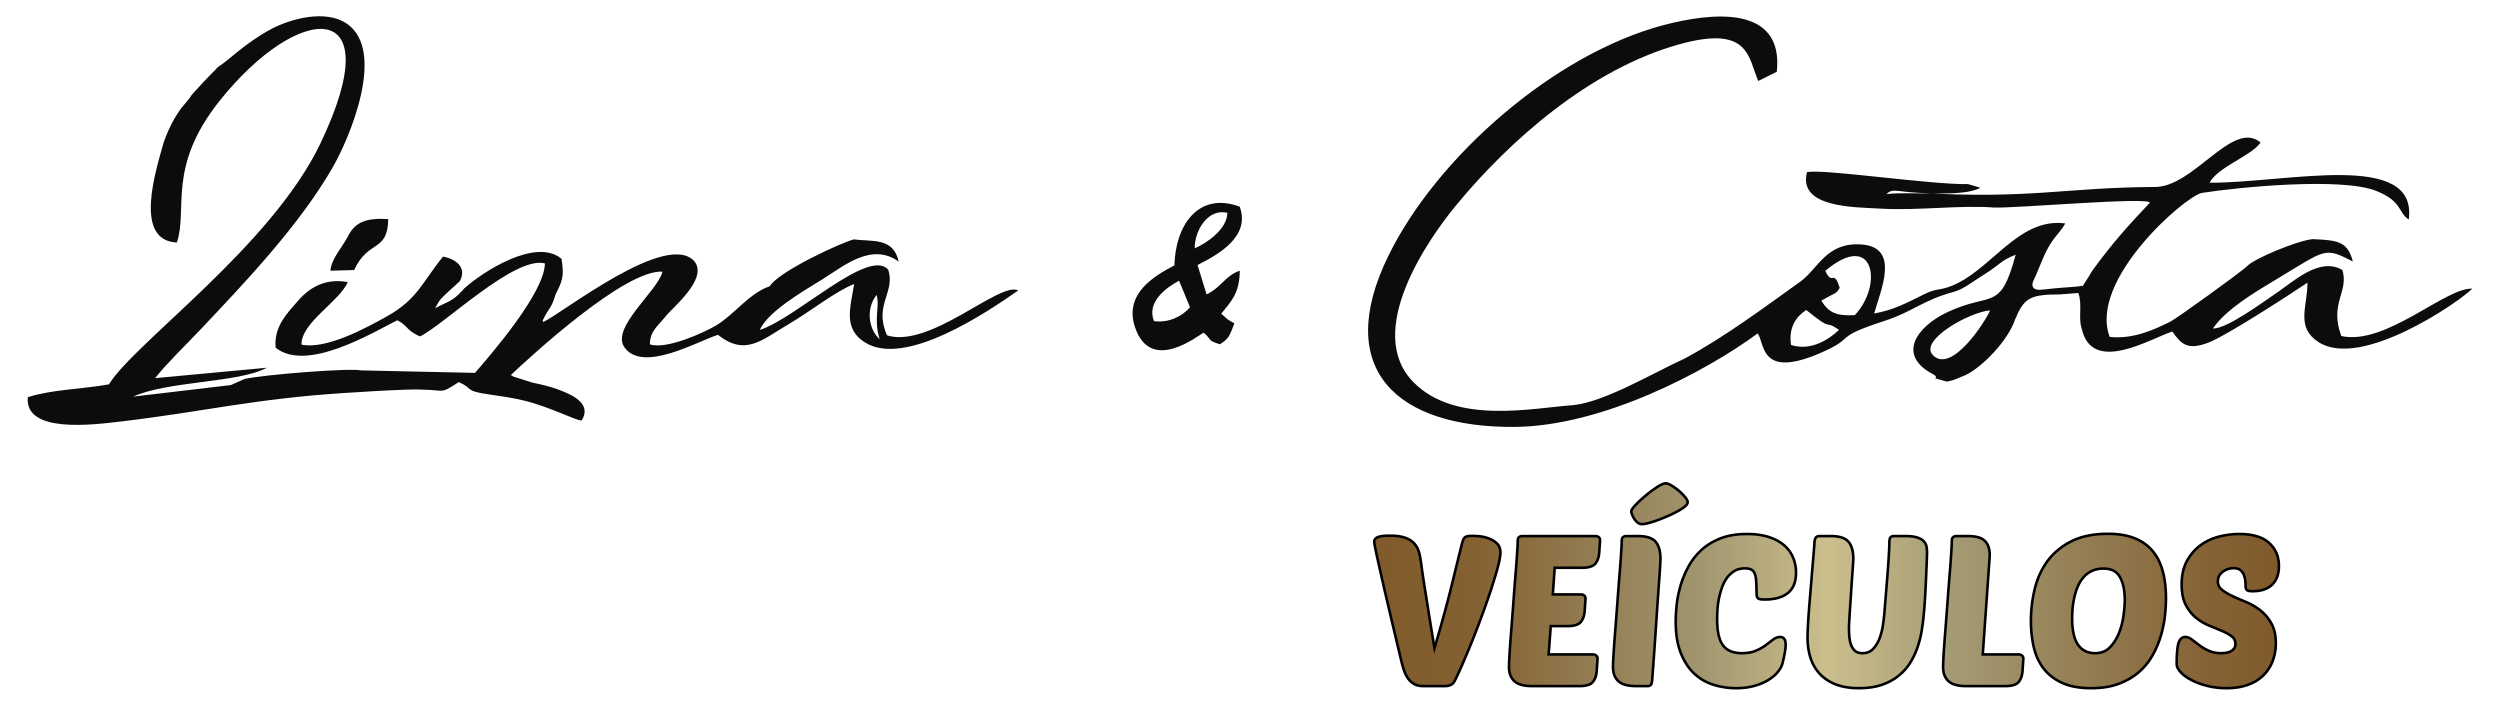
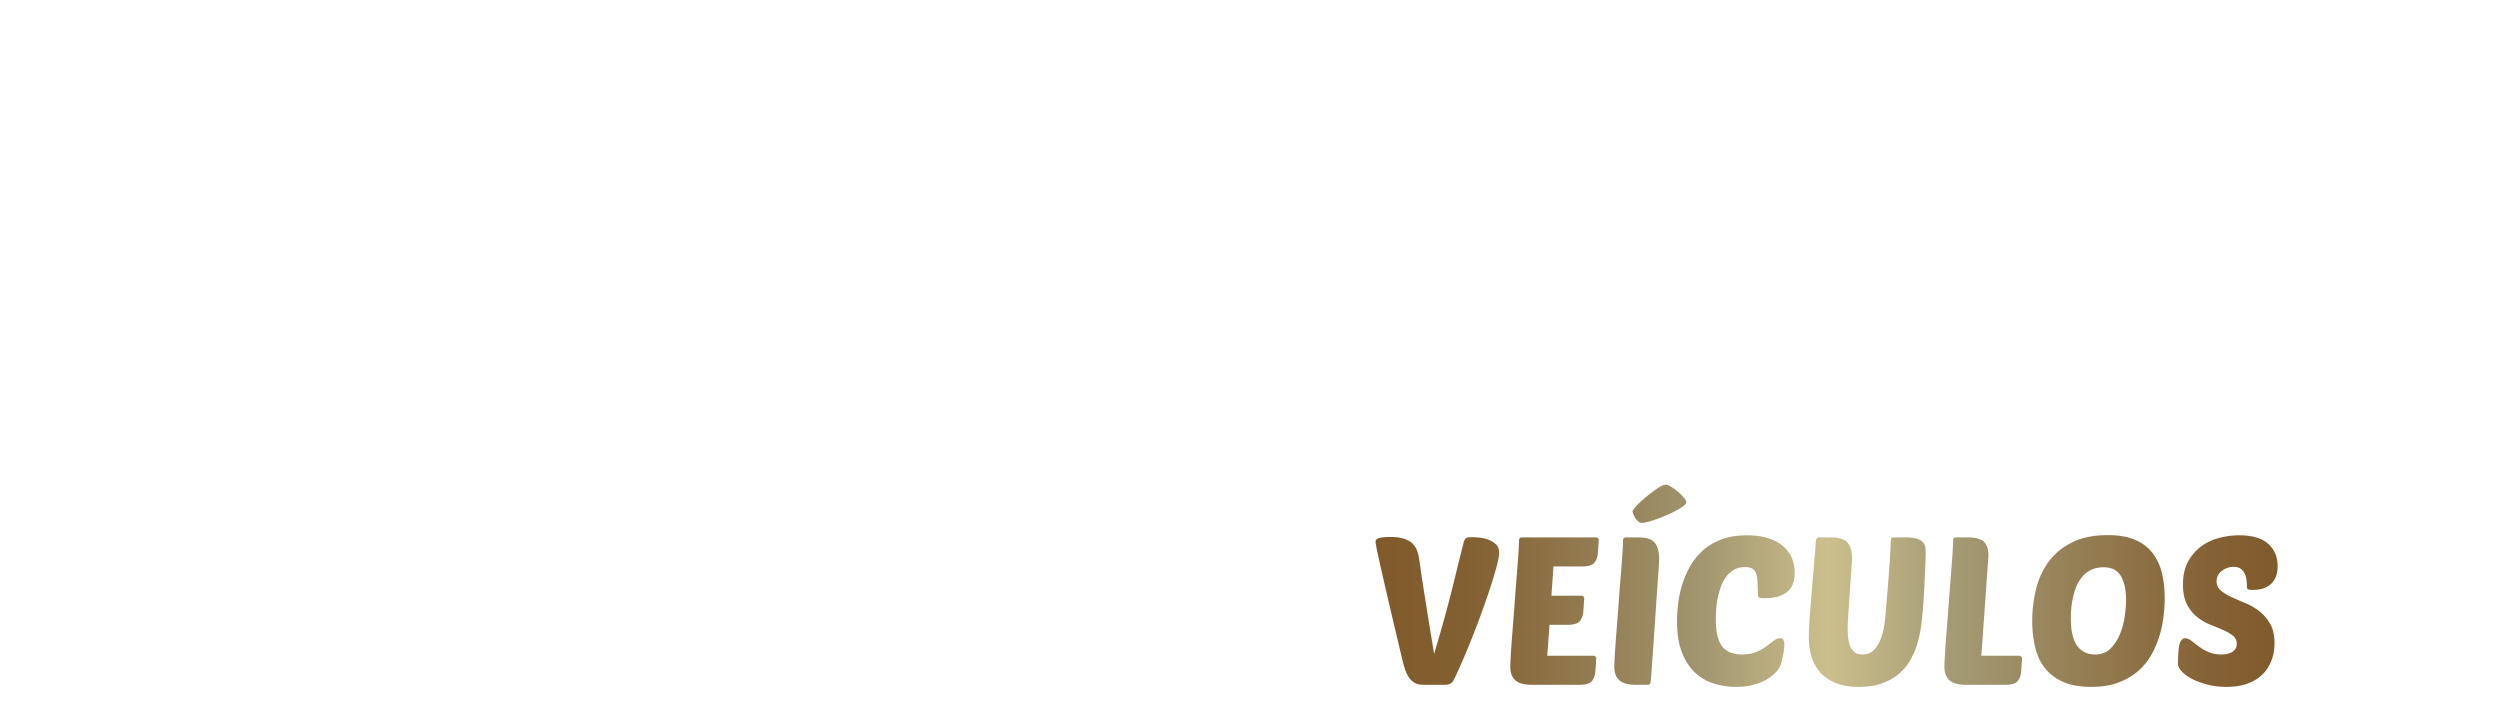
<svg xmlns="http://www.w3.org/2000/svg" width="639.999" height="179.999" shape-rendering="geometricPrecision" text-rendering="geometricPrecision" image-rendering="optimizeQuality" fill-rule="evenodd" clip-rule="evenodd" viewBox="0 0 16933.32 4762.48">
  <defs>
    <linearGradient id="a" gradientUnits="userSpaceOnUse" x1="9317.13" y1="3967.57" x2="15427.08" y2="3967.57">
      <stop offset="0" stop-color="#805A2B" />
      <stop offset=".11" stop-color="#846132" />
      <stop offset=".361" stop-color="#A1966F" />
      <stop offset=".502" stop-color="#CCBF8D" />
      <stop offset=".639" stop-color="#A49B74" />
      <stop offset=".922" stop-color="#856235" />
      <stop offset="1" stop-color="#805A2B" />
    </linearGradient>
  </defs>
  <g fill="#0C0C0C">
-     <path d="M2445.43 2508.64c-74.94-16.76-656.74 28.04-790.04 58.64l-91.21 40.84-662.65 78.29c237.49-107.1 714.78-92.31 905.97-195.65l-756.87 70.51c75.77-96.89 219.38-236.09 314.17-336.48 300.23-318.05 659.54-695.68 885.6-1085.7 118.71-204.82 364.21-788.74 103.16-975.73-143.92-103.06-384.65-36.95-517.74 34.08-176.34 94.11-290.77 215.05-355.76 253.89-8.42 6.01-11.53 8.89-19.15 18.94-65.27 65.07-108.78 113.37-161.8 171.26l-17.88 26.95-53.92 64.53c-18.19 26.48-28.14 39.23-43.54 66.23-25.39 44.57-55.71 106.01-76.44 169.6-53.38 191-203.73 660.99 90.95 673.69 75.46-228.95-68.41-510.78 288.65-958.94 533.6-669.75 1163.83-718.08 683.82 287.01-333.17 697.68-1260.77 1350.95-1432.84 1632.63-183.07 33.27-387.94 34.46-549.59 87.09-23.19 247.21 442.78 186.73 628.63 164.75 568.87-67.27 902.55-154.23 1520.6-193.59 131.59-8.4 270.4-17.31 407.38-22.08 298.1-10.39 211.45 45.71 362.47-51.36 104.61 45.84 31.15 58.12 205.36 83.54 80.3 11.74 158.38 22.26 239.49 42.27 181.88 44.85 371.77 145.71 388.12 133.01 71.03-114.17-66.96-174.5-162.11-209.53-59.52-21.9-114.17-33.69-172.68-45.9l-132.11-42.08c-2.3-6.61-9.64-5.36-13.89-8.86 141.28-132.86 775.11-716.65 1027.53-700.51-29.57 130.09-359.44 384.19-254.33 516.84 126.53 167.66 495.45-46.8 629.79-89.01 188.56 147.96 296.91 34.36 484.36-75.36 133.06-77.92 322.28-225.73 438.48-268.69-25.3 158.2-75.2 299.14 69.21 393.13 272.91 177.66 834.35-204.51 1042.25-349.83-125.19-63.77-593.85 393.83-888.17 304.76-93.21-204.63 57.52-291.34 7.75-444.22-128.43-155.95-633.01 334.77-870.32 406.88 56.91-125.39 288.8-259 425.73-343.68 143.37-88.7 330.75-251.41 515.04-119.23-35.89-164.03-174.03-133.5-303.7-150.09-78 18.58-508.88 215.83-569.7 317.54-137.44 45.69-241.17 192.04-360.16 263.54-85.8 51.51-343.4 167.5-451.61 129.59 1.16-88.62 49.1-118.09 104.14-186.47 47.35-61.29 283.26-248.27 202.59-369.24-177.61-228.5-900.01 345.84-1029.26 404.71l-3.45-10.57c40.01-86.42 59.16-77.89 87.51-177.06 45.19-89.82 59.21-119.54 40.11-240.47-173.59-145.22-531.03 85.79-658.68 200.1-4.23 4.71-9.36 11.14-12.41 14.38-72.12 75.77-84.43 67.5-185.15 119.77 34.72-65.23 37.6-60.82 82.66-105.62l84.58-76.89c49.39-92.04-23.84-149.8-113.68-166.83-140.01 171.99-172.3 288.7-379.96 404.79-135.17 75.56-411.01 226.74-578.56 191.37-2.88-150.19 255.78-289.89 313.36-423.52-165.35-30.53-271.31 50.03-340.86 130.86-67.03 77.89-161.41 170.14-147.75 313.36 209.71 169.19 654.2-100.38 823.62-185.64 69.99 33.59 58.95 67.01 153.58 109.48 160.72-76.08 639.59-546.86 846.56-494.93-.52 196.96-368.72 622.17-473.64 741.7l-771.61-16.79zm3512.74-211.37c-83.08-74.84-88.78-216.66-20.55-299.68 23.53 86.73-22.65 159.52 20.55 299.68zm6173.15 39.47c-18.22-118.3 34.77-193.08 102.98-237.16 196.39 159.62 106.66 56.65 222.31 134.54-71.71 68.05-191.97 144.65-325.29 102.62zm2044.07-508.26c-6.97 9.53-18.24 29.72-25.63 41.67-17.28 27.96-23.42 38.17-41.69 65.74-61.73 9.33-122.23 10.16-184.66 16.48-7.67.78-88.03 9.25-88.49 9.17-61.73 7.8-75.36-17.23-65.85-51.1 29.49-58.59 59.16-146.85 95.29-217.02 45.5-88.42 86.05-112.67 124.46-180.1-321.3-42.91-504.38 324.28-778.43 426.22-83.78 31.17-90.18 10.06-183.18 56.26-108.99 54.16-200.57 104.22-332.9 127.72 41.33-152.55 181.15-448.97-86.63-467.78-238.56-16.76-291.83 164.83-414.77 252.76-231.5 165.61-520.43 381.02-784.3 521-206.48 93.84-537.57 292.15-751.04 314.56-270.07 17.73-794.73 136.46-1083.01-154.59-338.55-341.82 98.21-968.09 283.72-1193.58 365.19-443.97 911.54-926.89 1514.23-1095.32 480.4-134.26 467.62 90.64 536.99 248.01l125.35-62.63c48.66-454.8-439.96-402.61-769.41-315.23-736.4 195.33-1531.85 888.66-1861.41 1561.85-377.87 771.9 60.71 1165.39 855.98 1158.99 592.11-4.77 1292.8-372.94 1645.19-633.19 49.78 64.22 10.16 310.75 421.94 133.92 257.79-110.67 71.42-100.36 439.13-219.43 188.36-61 259.83-140.58 466.69-195.82 66.26-17.7 131.64-71.96 205.39-117.26 104.61-64.26 114.01-96.16 214.56-134.62-105.44 391.63-160.8 247.37-462.76 389.35-204.74 96.29-352.29 292.24-87.51 425.33 38.56 35.79-44.88 8.09 53.51 36.15 50.22 14.33 21.67 7.93 65.17 1.11 6.69-1.06 83.5-32.59 90.8-36.04 114.93-54.21 289.35-234.88 336.38-376.44 61.57-146.15 97.74-170.04 308.03-170.66l120.7-9.46c28.63 78.44-1.35 169.89 22.26 238.61 67.79 317.07 465.53 70.61 613.98 22.54 62.09 88.21 105.08 127.42 243.17 75.67 123.84-46.41 566.67-335.52 672.39-406.47 1.14 161.15-82.35 300.87 75.82 402.76 287.07 184.92 946.58-268.22 1041.01-362.34-178.96-10.81-586.52 387.58-887.52 320.73-82.54-224.51 52.57-296.24 7.56-447.13-155.27-91.61-332.9 79.55-453.97 160.79-83.31 55.92-329.33 238.89-423.55 235.57 89.12-129.02 271.29-238.11 432.88-335.05 335.31-201.19 321.06-219.46 515.28-118.79-35.29-139.2-105.72-143.95-272.76-151.69-109.79 11.84-395.51 133.29-440.44 180.33-35.24 36.95-482.94 358.94-522.25 378.33-114.8 56.59-249.83 119.35-411.19 104.06-147.29-384.52 515.69-958.62 625.51-975.93 243.48-38.35 944.17-107.39 1179.36-13.48 179.65 71.7 146.53 146.18 220.57 193.99 62.89-473.8-830.8-245.97-1349.24-249.52 56.64-107.56 289.45-184.55 345.6-272.6-192.3-158.18-455.55 311.29-724.55 301.6-614.66 4.17-835.67 84.52-1607 38.68-135.06-8.03-163.09-30.47-202.56 9.72 158.87-20.78 525.28 25.09 635.54-43.64l-84.32-24.66c-232.1 7.28-991.9-105.76-1089.61-80.13-61.39 240.99 314.76 236.25 503.95 246.93 247.65 13.99 538.91-25.16 760.08-7.8 132.03 7.56 1052.33-73.6 1058.44-32.65-152.93 161.64-255.14 276.26-386.28 455.55zm-695.71 273.79c-34.7 80.49-261.36 430.65-386.91 303.78-99.48-100.57 250.86-294.21 386.91-303.78zm-1143.08-65.09c4.43-3.76 11.53-6.97 14.9-8.91 3.37-1.92 10.81-6.33 14.9-8.71 67.74-39.23 70.17-27.29 94.35-69.94-40.92-132.1-47.73-8.58-97.64-114.95 332.26-280.09 393.59 95.02 200.28 299.84-120.67 6.09-173.64-12.83-226.79-97.33zm-4520.11 138.2c-52.94-131.67 86.01-229.13 169.78-274.06l74.04 179.63c-51.91 61.44-142.13 107.1-243.82 94.43zm275.38-492.9c.18-128.39 94.19-272.19 221.43-241.09-1.04 108.26-133.53 202.41-221.43 241.09zm19.41 112.52c137.36-69.45 360.84-191.37 285.74-395.28-280.58-103.62-435.78 126.28-442.33 397.82-132.24 69.6-344.34 189.84-266.65 419.63 107.77 318.97 431.92 49.42 465.48 36.13 59.8 52.91 20.11 50.37 109.69 78.51 62.4-40.89 63.9-54.47 97.48-141.46l-32.21-18.65c-3.86-2.54-10.54-6.59-14.43-9.31l-42.34-37.67c64.05-79.58 124.33-135.89 125.78-291.21-99.3 33.42-123.3 112.46-225.13 160.34L8111.28 1795z" />
-     <path d="M2398.78 1829.05c97.2-210.31 226.02-115.65 231.04-344.88-142.18-9.15-221.76 16.51-270.63 111.97-41.7 81.42-113.71 153.07-121.38 237.55l160.97-4.64z" />
-   </g>
-   <path fill="none" stroke="#000" stroke-width="35.28" stroke-linejoin="round" stroke-miterlimit="22.926" d="M9713.68 4428.8c19.69-65.62 36.57-123.28 50.62-172.96 14.07-49.69 28.13-100.79 42.19-153.29 14.06-52.5 29.06-111.56 45.01-177.18 15.92-65.62 36.08-147.17 60.46-244.68 4.68-17.8 10.08-29.28 16.16-34.44 6.11-5.16 19.92-7.74 41.5-7.74 9.36 0 24.12.71 44.28 2.11 20.15 1.4 40.55 5.63 61.17 12.67 20.63 7.01 38.91 17.33 54.85 30.92 15.93 13.6 23.91 33.06 23.91 58.37 0 22.49-6.34 56.94-18.99 103.34-12.66 46.41-28.83 99.15-48.51 158.21-19.69 59.06-41.49 120.69-65.4 184.91-23.9 64.22-47.58 124.92-71.01 182.1-23.44 57.18-44.76 107.35-63.98 150.47-19.21 43.13-33.51 73.12-42.88 90-10.32 17.8-28.59 26.71-54.85 26.71h-147.64c-23.46 0-42.9-4.44-58.37-13.35-15.47-8.91-28.36-20.87-38.67-35.87-10.31-14.99-18.75-32.1-25.31-51.31a640.862 640.862 0 01-16.88-58.37c-31.87-133.12-59.29-248.67-82.25-346.63-22.98-97.97-41.95-179.99-56.95-246.09-15.02-66.09-26.26-116.93-33.75-152.56-7.51-35.63-11.26-57.66-11.26-66.09 0-10.32 7.51-18.06 22.5-23.2 15-5.16 40.31-7.75 75.94-7.75 37.5 0 68.19 3.76 92.1 11.25 23.91 7.51 43.13 18.06 57.65 31.65 14.55 13.59 25.32 29.52 32.35 47.8 7.03 18.29 11.95 38.21 14.76 59.77 2.82 15.94 5.63 34.92 8.44 56.95 2.82 22.03 7.74 55.54 14.76 100.55 7.03 44.99 16.65 105.69 28.83 182.1 12.19 76.41 28.59 176.95 49.22 301.63zm662.32 209.52c-52.49 0-90-10.31-112.49-30.94-22.5-20.61-33.74-50.15-33.74-88.58 0-18.75 1.4-50.86 4.21-96.33 2.8-45.46 6.56-97.27 11.24-155.38 4.7-58.13 9.38-119.53 14.07-184.22 4.68-64.69 9.37-125.63 14.07-182.81 4.68-57.18 8.43-107.33 11.24-150.46 2.81-43.12 4.23-72.66 4.23-88.59 0-14.06 7.49-21.1 22.48-21.1h494.99c5.63 0 10.79 1.42 15.47 4.23 4.69 2.81 7.04 7.96 7.04 15.47l-5.63 82.97c-1.88 28.12-9.61 50.84-23.2 68.19-13.6 17.35-41.49 26.02-83.68 26.02h-194.06l-14.05 198.27h199.67c5.63 0 10.79 1.42 15.47 4.22 4.69 2.81 7.04 7.97 7.04 15.47l-5.63 82.97c-1.88 28.12-9.61 50.85-23.2 68.19-13.6 17.35-41.48 26.02-83.66 26.02h-122.35l-15.47 209.53h309.37c5.63 0 10.78 1.64 15.47 4.92 4.68 3.28 7.03 8.2 7.03 14.76l-5.63 82.97c-1.87 28.12-9.6 50.86-23.2 68.19-13.59 17.35-41.49 26.02-83.67 26.02H10376zm704.52 0c-52.5 0-90-10.31-112.49-30.94-22.51-20.61-33.75-50.15-33.75-88.58 0-18.75 1.4-50.86 4.21-96.33 2.81-45.46 6.56-97.27 11.24-155.38 4.7-58.13 9.39-119.53 14.07-184.22 4.69-64.69 9.37-125.63 14.07-182.81 4.68-57.18 8.44-107.33 11.24-150.46 2.81-43.12 4.23-72.66 4.23-88.59 0-14.06 7.49-21.1 22.49-21.1h77.34c57.2 0 95.63 12.19 115.31 36.57 19.68 24.37 29.54 60.47 29.54 108.28 0 4.69-.71 19.68-2.12 45-1.4 25.31-3.51 57.18-6.32 95.61-2.82 38.45-5.87 81.33-9.15 128.67a44937.9 44937.9 0 00-9.84 145.55c-3.28 49.68-6.56 98.2-9.84 145.54-3.28 47.35-6.34 90.23-9.14 128.66-2.81 38.45-5.16 70.56-7.04 96.33-1.87 25.78-3.28 41.49-4.21 47.1-.94 7.51-2.82 12.9-5.63 16.18-2.81 3.28-8.44 4.92-16.87 4.92h-77.34zm42.18-1096.83c-10.31 0-19.46-3.52-27.42-10.55-7.96-7.04-14.76-15.24-20.39-24.6-5.62-9.39-9.84-18.06-12.65-26.03-2.82-7.96-4.23-13.35-4.23-16.16 0-6.58 9.39-19.7 28.14-39.38 18.73-19.68 40.77-40.07 66.08-61.17 25.31-21.09 50.4-39.84 75.24-56.26 24.84-16.4 43.35-24.6 55.54-24.6 8.44 0 20.63 4.92 36.56 14.76 15.94 9.84 31.41 21.1 46.41 33.75 15 12.67 28.12 25.79 39.36 39.38 11.26 13.6 16.88 23.67 16.88 30.23 0 7.51-6.33 16.17-18.97 26.02-12.67 9.85-28.6 19.92-47.82 30.24-19.22 10.31-40.55 20.62-63.98 30.92-23.44 10.32-46.18 19.46-68.21 27.43-22.03 7.96-42.18 14.3-60.46 18.98-18.28 4.69-31.64 7.04-40.08 7.04zm674.98 891.53c38.43 0 71.01-5.63 97.73-16.87 26.71-11.26 49.44-23.91 68.19-37.98 18.75-14.06 35.39-26.71 49.93-37.96 14.52-11.26 29.29-16.87 44.3-16.87 18.73 0 28.12 14.05 28.12 42.19 0 14.99-1.88 33.04-5.63 54.14-3.76 21.08-8.91 44.75-15.47 70.99-3.74 15.95-12.89 33.3-27.41 52.05-14.54 18.75-34.46 36.32-59.77 52.72-25.31 16.41-56.49 30.01-93.52 40.78-37.03 10.79-79.45 16.18-127.25 16.18-47.82 0-95.63-7.03-143.43-21.1-47.82-14.07-90.48-37.96-127.97-71.71-37.5-33.75-67.97-79.21-91.4-136.41-23.44-57.19-35.15-128.89-35.15-215.14 0-30.95 2.09-66.81 6.32-107.57 4.21-40.79 12.41-82.74 24.6-125.87 12.19-43.11 29.3-85.54 51.33-127.25 22.04-41.73 50.39-78.99 85.07-111.8 34.7-32.81 77.12-59.29 127.27-79.45 50.15-20.15 109.92-30.23 179.29-30.23 55.31 0 103.36 6.56 144.13 19.68 40.78 13.12 74.53 31.18 101.24 54.14 26.74 22.96 46.42 49.92 59.07 80.86 12.66 30.94 18.98 63.74 18.98 98.44 0 59.99-17.57 103.81-52.73 131.47-35.16 27.67-85.07 41.48-149.76 41.48-20.63 0-33.51-1.64-38.67-4.92-5.16-3.28-7.73-10.08-7.73-20.39-.94-31.87-1.87-59.52-2.82-82.95-.93-23.45-4.21-42.9-9.84-58.37-5.63-15.47-14.29-26.72-26.01-33.75-11.73-7.03-27.89-10.55-48.52-10.55-30 0-55.54 6.34-76.63 18.99-21.1 12.66-38.91 29.06-53.45 49.22-14.52 20.15-26.24 42.89-35.15 68.21a553.375 553.375 0 00-21.08 77.33c-5.16 26.25-8.44 51.56-9.86 75.94-1.4 24.36-2.1 45.46-2.1 63.27 0 86.25 14.29 147.66 42.88 184.21 28.59 36.56 72.89 54.85 132.9 54.85zm1221.99-253.11c-2.82 28.12-7.03 59.28-12.66 93.5-5.62 34.22-14.29 68.9-26.01 104.07-11.72 35.15-27.42 69.14-47.11 101.94-19.69 32.82-45 62.1-75.95 87.89-30.92 25.78-68.19 46.41-111.78 61.87-43.59 15.47-95.39 23.21-155.38 23.21-60.94 0-112.97-8.67-156.1-26.02-43.12-17.35-78.27-41.24-105.46-71.71-27.18-30.47-46.88-65.86-59.06-106.18-12.19-40.31-18.27-83.43-18.27-129.37 0-20.62.93-48.51 2.8-83.66 1.88-35.17 4.45-73.36 7.73-114.6 3.28-41.26 6.8-84.15 10.55-128.67 3.75-44.54 7.27-86.96 10.55-127.27 3.28-40.31 6.32-76.63 9.13-108.98 2.82-32.34 4.7-56.96 5.63-73.83.93-17.81 3.28-29.29 7.04-34.45 3.75-5.15 9.36-7.74 16.87-7.74h77.34c57.18 0 95.61 12.19 115.31 36.57 19.68 24.37 29.52 60.47 29.52 108.28 0 2.81-.69 15.24-2.09 37.27-1.42 22.03-3.3 48.98-5.63 80.85-2.35 31.88-4.69 66.56-7.04 104.06-2.35 37.5-4.68 73.13-7.03 106.87-2.33 33.75-4.21 63.27-5.63 88.59-1.4 25.31-2.1 42.18-2.1 50.62 0 15.94.7 34.22 2.1 54.85 1.42 20.63 5.16 40.31 11.26 59.06 6.09 18.75 15.93 34.44 29.52 47.11 13.6 12.64 33.06 18.98 58.37 18.98 31.87 0 57.88-10.78 78.05-32.34 20.15-21.56 35.61-47.34 46.39-77.34 10.79-30.01 18.28-60.48 22.51-91.41 4.21-30.94 7.25-56.25 9.13-75.93 3.75-47.82 7.74-97.04 11.95-147.66 4.23-50.62 7.98-97.96 11.26-142.03 3.28-44.06 5.85-82.49 7.73-115.3 1.88-32.81 2.81-55.32 2.81-67.49 0-18.75 1.4-30.71 4.22-35.87 2.81-5.15 8.91-7.74 18.28-7.74h77.34c31.87 0 56.95 2.82 75.24 8.44 18.28 5.63 32.11 13.14 41.48 22.5 9.36 9.39 15.23 20.16 17.58 32.35 2.33 12.19 3.52 24.84 3.52 37.96 0 12.19-.71 35.17-2.12 68.91-1.4 33.75-3.04 72.19-4.92 115.3-1.87 43.13-4.22 87.65-7.03 133.59-2.81 45.94-6.1 86.25-9.84 120.95zm296.71 458.41c-52.5 0-90.01-10.31-112.5-30.94-22.5-20.61-33.74-50.15-33.74-88.58 0-18.75 1.4-50.86 4.21-96.33 2.8-45.46 6.56-97.27 11.24-155.38 4.7-58.13 9.38-119.53 14.07-184.22 4.68-64.69 9.37-125.63 14.07-182.81 4.68-57.18 8.43-107.33 11.24-150.46 2.81-43.12 4.23-72.66 4.23-88.59 0-14.06 7.49-21.1 22.48-21.1h77.34c52.5 0 88.84 10.08 108.99 30.25 20.16 20.15 30.23 49.91 30.23 89.29 0 4.69-.23 8.9-.71 12.65-.45 3.75-.69 7.96-.69 12.66l-46.41 656.7h253.11c5.63 0 10.79 1.64 15.48 4.92 4.68 3.28 7.03 8.2 7.03 14.76l-5.63 82.97c-1.88 28.12-9.61 50.86-23.2 68.19-13.59 17.35-41.48 26.02-83.66 26.02h-267.18zm961.84-1013.86c68.42 0 127.01 9.6 175.77 28.83 48.75 19.2 88.59 47.32 119.53 84.37 30.92 37.03 53.43 82.02 67.49 134.99 14.06 52.96 21.09 113.2 21.09 180.7 0 37.49-2.57 78.27-7.73 122.33-5.15 44.06-14.54 88.36-28.13 132.88-13.58 44.54-32.11 87.43-55.55 128.67-23.43 41.26-53.66 77.82-90.69 109.69-37.03 31.87-81.33 57.42-132.88 76.64-51.57 19.21-112.51 28.83-182.81 28.83-77.82 0-142.27-11.72-193.35-35.17-51.1-23.43-91.88-55.07-122.35-94.9-30.47-39.86-52.02-86.96-64.69-141.34-12.65-54.36-18.97-112.49-18.97-174.36 0-73.12 8.44-144.61 25.31-214.44 16.88-69.85 45.23-131.96 85.07-186.33 39.85-54.38 92.57-98.2 158.21-131.48 65.62-33.28 147.17-49.91 244.68-49.91zm-29.54 217.94c-32.81 0-61.18 5.87-85.07 17.59-23.91 11.72-44.06 27.42-60.48 47.1-16.4 19.7-29.52 41.72-39.36 66.1-9.86 24.38-17.59 49.45-23.22 75.22-5.61 25.79-9.36 50.63-11.24 74.54-1.88 23.9-2.81 45.24-2.81 63.98 0 85.31 14.29 147.65 42.88 187.03 28.59 39.37 69.14 59.06 121.64 59.06 43.13 0 78.28-13.83 105.47-41.49 27.19-27.64 48.51-60.94 63.98-99.84 15.47-38.91 26.01-79.22 31.64-120.93 5.63-41.71 8.44-77.1 8.44-106.17 0-68.44-11.72-122.58-35.16-162.42-23.43-39.83-62.34-59.77-116.71-59.77zm918.25-216.54c88.12 0 153.52 19.21 196.17 57.66 42.66 38.43 63.98 88.58 63.98 150.45 0 52.5-14.53 92.59-43.59 120.23-29.07 27.66-70.78 41.49-125.16 41.49-16.87 0-27.64-1.64-32.34-4.92-4.69-3.28-7.02-10.07-7.02-20.39 0-9.38-.71-21.57-2.11-36.57-1.41-15-4.92-29.52-10.55-43.59-5.63-14.07-14.53-26.01-26.72-35.86-12.19-9.84-29.06-14.76-50.62-14.76-30 0-56.71 9.14-80.16 27.42-23.44 18.28-35.16 41.95-35.16 71.02 0 25.31 9.62 45.94 28.83 61.86 19.23 15.95 43.36 30.71 72.42 44.3 29.07 13.6 60.7 27.43 94.92 41.48 34.23 14.07 65.86 32.58 94.93 55.54 29.06 22.98 53.19 51.57 72.41 85.79 19.23 34.21 28.83 77.58 28.83 130.08 0 41.24-6.79 79.91-20.39 116.01-13.59 36.08-33.75 67.49-60.46 94.21-26.72 26.71-60.47 47.58-101.25 62.58-40.78 14.99-88.36 22.5-142.74 22.5-46.87 0-90.22-5.16-130.07-15.47-39.84-10.31-74.53-23.2-104.06-38.67-29.53-15.47-52.73-32.34-69.61-50.62-16.87-18.28-25.31-34.93-25.31-49.93 0-61.87 3.52-106.4 10.55-133.59 7.04-27.18 19.92-40.77 38.67-40.77 13.12 0 26.95 5.61 41.48 16.87 14.54 11.25 31.18 23.9 49.93 37.96 18.75 14.07 40.54 26.72 65.38 37.98 24.84 11.24 53.67 16.87 86.49 16.87 13.12 0 26.02-1.18 38.67-3.51 12.66-2.35 23.9-6.34 33.74-11.96 9.85-5.63 17.81-13.12 23.91-22.5 6.09-9.37 9.13-20.63 9.13-33.75 0-23.44-8.89-42.19-26.71-56.25-17.81-14.05-40.31-26.96-67.5-38.67-27.19-11.72-56.47-23.91-87.89-36.56-31.4-12.66-60.7-29.99-87.89-52.03-27.19-22.03-49.67-50.38-67.49-85.08-17.81-34.68-26.72-79.21-26.72-133.59 0-60.94 11.48-112.49 34.46-154.68 22.96-42.18 52.5-76.64 88.58-103.35 36.1-26.72 76.88-45.94 122.35-57.66 45.47-11.72 90.69-17.57 135.69-17.57z" />
+     </g>
  <path fill="url(#a)" fill-rule="nonzero" d="M9713.68 4428.8c19.69-65.62 36.57-123.28 50.62-172.96 14.07-49.69 28.13-100.79 42.19-153.29 14.06-52.5 29.06-111.56 45.01-177.18 15.92-65.62 36.08-147.17 60.46-244.68 4.68-17.8 10.08-29.28 16.16-34.44 6.11-5.16 19.92-7.74 41.5-7.74 9.36 0 24.12.71 44.28 2.11 20.15 1.4 40.55 5.63 61.17 12.67 20.63 7.01 38.91 17.33 54.85 30.92 15.93 13.6 23.91 33.06 23.91 58.37 0 22.49-6.34 56.94-18.99 103.34-12.66 46.41-28.83 99.15-48.51 158.21-19.69 59.06-41.49 120.69-65.4 184.91-23.9 64.22-47.58 124.92-71.01 182.1-23.44 57.18-44.76 107.35-63.98 150.47-19.21 43.13-33.51 73.12-42.88 90-10.32 17.8-28.59 26.71-54.85 26.71h-147.64c-23.46 0-42.9-4.44-58.37-13.35-15.47-8.91-28.36-20.87-38.67-35.87-10.31-14.99-18.75-32.1-25.31-51.31a640.862 640.862 0 01-16.88-58.37c-31.87-133.12-59.29-248.67-82.25-346.63-22.98-97.97-41.95-179.99-56.95-246.09-15.02-66.09-26.26-116.93-33.75-152.56-7.51-35.63-11.26-57.66-11.26-66.09 0-10.32 7.51-18.06 22.5-23.2 15-5.16 40.31-7.75 75.94-7.75 37.5 0 68.19 3.76 92.1 11.25 23.91 7.51 43.13 18.06 57.65 31.65 14.55 13.59 25.32 29.52 32.35 47.8 7.03 18.29 11.95 38.21 14.76 59.77 2.82 15.94 5.63 34.92 8.44 56.95 2.82 22.03 7.74 55.54 14.76 100.55 7.03 44.99 16.65 105.69 28.83 182.1 12.19 76.41 28.59 176.95 49.22 301.63zm662.32 209.52c-52.49 0-90-10.31-112.49-30.94-22.5-20.61-33.74-50.15-33.74-88.58 0-18.75 1.4-50.86 4.21-96.33 2.8-45.46 6.56-97.27 11.24-155.38 4.7-58.13 9.38-119.53 14.07-184.22 4.68-64.69 9.37-125.63 14.07-182.81 4.68-57.18 8.43-107.33 11.24-150.46 2.81-43.12 4.23-72.66 4.23-88.59 0-14.06 7.49-21.1 22.48-21.1h494.99c5.63 0 10.79 1.42 15.47 4.23 4.69 2.81 7.04 7.96 7.04 15.47l-5.63 82.97c-1.88 28.12-9.61 50.84-23.2 68.19-13.6 17.35-41.49 26.02-83.68 26.02h-194.06l-14.05 198.27h199.67c5.63 0 10.79 1.42 15.47 4.22 4.69 2.81 7.04 7.97 7.04 15.47l-5.63 82.97c-1.88 28.12-9.61 50.85-23.2 68.19-13.6 17.35-41.48 26.02-83.66 26.02h-122.35l-15.47 209.53h309.37c5.63 0 10.78 1.64 15.47 4.92 4.68 3.28 7.03 8.2 7.03 14.76l-5.63 82.97c-1.87 28.12-9.6 50.86-23.2 68.19-13.59 17.35-41.49 26.02-83.67 26.02H10376zm704.52 0c-52.5 0-90-10.31-112.49-30.94-22.51-20.61-33.75-50.15-33.75-88.58 0-18.75 1.4-50.86 4.21-96.33 2.81-45.46 6.56-97.27 11.24-155.38 4.7-58.13 9.39-119.53 14.07-184.22 4.69-64.69 9.37-125.63 14.07-182.81 4.68-57.18 8.44-107.33 11.24-150.46 2.81-43.12 4.23-72.66 4.23-88.59 0-14.06 7.49-21.1 22.49-21.1h77.34c57.2 0 95.63 12.19 115.31 36.57 19.68 24.37 29.54 60.47 29.54 108.28 0 4.69-.71 19.68-2.12 45-1.4 25.31-3.51 57.18-6.32 95.61-2.82 38.45-5.87 81.33-9.15 128.67a44937.9 44937.9 0 00-9.84 145.55c-3.28 49.68-6.56 98.2-9.84 145.54-3.28 47.35-6.34 90.23-9.14 128.66-2.81 38.45-5.16 70.56-7.04 96.33-1.87 25.78-3.28 41.49-4.21 47.1-.94 7.51-2.82 12.9-5.63 16.18-2.81 3.28-8.44 4.92-16.87 4.92h-77.34zm42.18-1096.83c-10.31 0-19.46-3.52-27.42-10.55-7.96-7.04-14.76-15.24-20.39-24.6-5.62-9.39-9.84-18.06-12.65-26.03-2.82-7.96-4.23-13.35-4.23-16.16 0-6.58 9.39-19.7 28.14-39.38 18.73-19.68 40.77-40.07 66.08-61.17 25.31-21.09 50.4-39.84 75.24-56.26 24.84-16.4 43.35-24.6 55.54-24.6 8.44 0 20.63 4.92 36.56 14.76 15.94 9.84 31.41 21.1 46.41 33.75 15 12.67 28.12 25.79 39.36 39.38 11.26 13.6 16.88 23.67 16.88 30.23 0 7.51-6.33 16.17-18.97 26.02-12.67 9.85-28.6 19.92-47.82 30.24-19.22 10.31-40.55 20.62-63.98 30.92-23.44 10.32-46.18 19.46-68.21 27.43-22.03 7.96-42.18 14.3-60.46 18.98-18.28 4.69-31.64 7.04-40.08 7.04zm674.98 891.53c38.43 0 71.01-5.63 97.73-16.87 26.71-11.26 49.44-23.91 68.19-37.98 18.75-14.06 35.39-26.71 49.93-37.96 14.52-11.26 29.29-16.87 44.3-16.87 18.73 0 28.12 14.05 28.12 42.19 0 14.99-1.88 33.04-5.63 54.14-3.76 21.08-8.91 44.75-15.47 70.99-3.74 15.95-12.89 33.3-27.41 52.05-14.54 18.75-34.46 36.32-59.77 52.72-25.31 16.41-56.49 30.01-93.52 40.78-37.03 10.79-79.45 16.18-127.25 16.18-47.82 0-95.63-7.03-143.43-21.1-47.82-14.07-90.48-37.96-127.97-71.71-37.5-33.75-67.97-79.21-91.4-136.41-23.44-57.19-35.15-128.89-35.15-215.14 0-30.95 2.09-66.81 6.32-107.57 4.21-40.79 12.41-82.74 24.6-125.87 12.19-43.11 29.3-85.54 51.33-127.25 22.04-41.73 50.39-78.99 85.07-111.8 34.7-32.81 77.12-59.29 127.27-79.45 50.15-20.15 109.92-30.23 179.29-30.23 55.31 0 103.36 6.56 144.13 19.68 40.78 13.12 74.53 31.18 101.24 54.14 26.74 22.96 46.42 49.92 59.07 80.86 12.66 30.94 18.98 63.74 18.98 98.44 0 59.99-17.57 103.81-52.73 131.47-35.16 27.67-85.07 41.48-149.76 41.48-20.63 0-33.51-1.64-38.67-4.92-5.16-3.28-7.73-10.08-7.73-20.39-.94-31.87-1.87-59.52-2.82-82.95-.93-23.45-4.21-42.9-9.84-58.37-5.63-15.47-14.29-26.72-26.01-33.75-11.73-7.03-27.89-10.55-48.52-10.55-30 0-55.54 6.34-76.63 18.99-21.1 12.66-38.91 29.06-53.45 49.22-14.52 20.15-26.24 42.89-35.15 68.21a553.375 553.375 0 00-21.08 77.33c-5.16 26.25-8.44 51.56-9.86 75.94-1.4 24.36-2.1 45.46-2.1 63.27 0 86.25 14.29 147.66 42.88 184.21 28.59 36.56 72.89 54.85 132.9 54.85zm1221.99-253.11c-2.82 28.12-7.03 59.28-12.66 93.5-5.62 34.22-14.29 68.9-26.01 104.07-11.72 35.15-27.42 69.14-47.11 101.94-19.69 32.82-45 62.1-75.95 87.89-30.92 25.78-68.19 46.41-111.78 61.87-43.59 15.47-95.39 23.21-155.38 23.21-60.94 0-112.97-8.67-156.1-26.02-43.12-17.35-78.27-41.24-105.46-71.71-27.18-30.47-46.88-65.86-59.06-106.18-12.19-40.31-18.27-83.43-18.27-129.37 0-20.62.93-48.51 2.8-83.66 1.88-35.17 4.45-73.36 7.73-114.6 3.28-41.26 6.8-84.15 10.55-128.67 3.75-44.54 7.27-86.96 10.55-127.27 3.28-40.31 6.32-76.63 9.13-108.98 2.82-32.34 4.7-56.96 5.63-73.83.93-17.81 3.28-29.29 7.04-34.45 3.75-5.15 9.36-7.74 16.87-7.74h77.34c57.18 0 95.61 12.19 115.31 36.57 19.68 24.37 29.52 60.47 29.52 108.28 0 2.81-.69 15.24-2.09 37.27-1.42 22.03-3.3 48.98-5.63 80.85-2.35 31.88-4.69 66.56-7.04 104.06-2.35 37.5-4.68 73.13-7.03 106.87-2.33 33.75-4.21 63.27-5.63 88.59-1.4 25.31-2.1 42.18-2.1 50.62 0 15.94.7 34.22 2.1 54.85 1.42 20.63 5.16 40.31 11.26 59.06 6.09 18.75 15.93 34.44 29.52 47.11 13.6 12.64 33.06 18.98 58.37 18.98 31.87 0 57.88-10.78 78.05-32.34 20.15-21.56 35.61-47.34 46.39-77.34 10.79-30.01 18.28-60.48 22.51-91.41 4.21-30.94 7.25-56.25 9.13-75.93 3.75-47.82 7.74-97.04 11.95-147.66 4.23-50.62 7.98-97.96 11.26-142.03 3.28-44.06 5.85-82.49 7.73-115.3 1.88-32.81 2.81-55.32 2.81-67.49 0-18.75 1.4-30.71 4.22-35.87 2.81-5.15 8.91-7.74 18.28-7.74h77.34c31.87 0 56.95 2.82 75.24 8.44 18.28 5.63 32.11 13.14 41.48 22.5 9.36 9.39 15.23 20.16 17.58 32.35 2.33 12.19 3.52 24.84 3.52 37.96 0 12.19-.71 35.17-2.12 68.91-1.4 33.75-3.04 72.19-4.92 115.3-1.87 43.13-4.22 87.65-7.03 133.59-2.81 45.94-6.1 86.25-9.84 120.95zm296.71 458.41c-52.5 0-90.01-10.31-112.5-30.94-22.5-20.61-33.74-50.15-33.74-88.58 0-18.75 1.4-50.86 4.21-96.33 2.8-45.46 6.56-97.27 11.24-155.38 4.7-58.13 9.38-119.53 14.07-184.22 4.68-64.69 9.37-125.63 14.07-182.81 4.68-57.18 8.43-107.33 11.24-150.46 2.81-43.12 4.23-72.66 4.23-88.59 0-14.06 7.49-21.1 22.48-21.1h77.34c52.5 0 88.84 10.08 108.99 30.25 20.16 20.15 30.23 49.91 30.23 89.29 0 4.69-.23 8.9-.71 12.65-.45 3.75-.69 7.96-.69 12.66l-46.41 656.7h253.11c5.63 0 10.79 1.64 15.48 4.92 4.68 3.28 7.03 8.2 7.03 14.76l-5.63 82.97c-1.88 28.12-9.61 50.86-23.2 68.19-13.59 17.35-41.48 26.02-83.66 26.02h-267.18zm961.84-1013.86c68.42 0 127.01 9.6 175.77 28.83 48.75 19.2 88.59 47.32 119.53 84.37 30.92 37.03 53.43 82.02 67.49 134.99 14.06 52.96 21.09 113.2 21.09 180.7 0 37.49-2.57 78.27-7.73 122.33-5.15 44.06-14.54 88.36-28.13 132.88-13.58 44.54-32.11 87.43-55.55 128.67-23.43 41.26-53.66 77.82-90.69 109.69-37.03 31.87-81.33 57.42-132.88 76.64-51.57 19.21-112.51 28.83-182.81 28.83-77.82 0-142.27-11.72-193.35-35.17-51.1-23.43-91.88-55.07-122.35-94.9-30.47-39.86-52.02-86.96-64.69-141.34-12.65-54.36-18.97-112.49-18.97-174.36 0-73.12 8.44-144.61 25.31-214.44 16.88-69.85 45.23-131.96 85.07-186.33 39.85-54.38 92.57-98.2 158.21-131.48 65.62-33.28 147.17-49.91 244.68-49.91zm-29.54 217.94c-32.81 0-61.18 5.87-85.07 17.59-23.91 11.72-44.06 27.42-60.48 47.1-16.4 19.7-29.52 41.72-39.36 66.1-9.86 24.38-17.59 49.45-23.22 75.22-5.61 25.79-9.36 50.63-11.24 74.54-1.88 23.9-2.81 45.24-2.81 63.98 0 85.31 14.29 147.65 42.88 187.03 28.59 39.37 69.14 59.06 121.64 59.06 43.13 0 78.28-13.83 105.47-41.49 27.19-27.64 48.51-60.94 63.98-99.84 15.47-38.91 26.01-79.22 31.64-120.93 5.63-41.71 8.44-77.1 8.44-106.17 0-68.44-11.72-122.58-35.16-162.42-23.43-39.83-62.34-59.77-116.71-59.77zm918.25-216.54c88.12 0 153.52 19.21 196.17 57.66 42.66 38.43 63.98 88.58 63.98 150.45 0 52.5-14.53 92.59-43.59 120.23-29.07 27.66-70.78 41.49-125.16 41.49-16.87 0-27.64-1.64-32.34-4.92-4.69-3.28-7.02-10.07-7.02-20.39 0-9.38-.71-21.57-2.11-36.57-1.41-15-4.92-29.52-10.55-43.59-5.63-14.07-14.53-26.01-26.72-35.86-12.19-9.84-29.06-14.76-50.62-14.76-30 0-56.71 9.14-80.16 27.42-23.44 18.28-35.16 41.95-35.16 71.02 0 25.31 9.62 45.94 28.83 61.86 19.23 15.95 43.36 30.71 72.42 44.3 29.07 13.6 60.7 27.43 94.92 41.48 34.23 14.07 65.86 32.58 94.93 55.54 29.06 22.98 53.19 51.57 72.41 85.79 19.23 34.21 28.83 77.58 28.83 130.08 0 41.24-6.79 79.91-20.39 116.01-13.59 36.08-33.75 67.49-60.46 94.21-26.72 26.71-60.47 47.58-101.25 62.58-40.78 14.99-88.36 22.5-142.74 22.5-46.87 0-90.22-5.16-130.07-15.47-39.84-10.31-74.53-23.2-104.06-38.67-29.53-15.47-52.73-32.34-69.61-50.62-16.87-18.28-25.31-34.93-25.31-49.93 0-61.87 3.52-106.4 10.55-133.59 7.04-27.18 19.92-40.77 38.67-40.77 13.12 0 26.95 5.61 41.48 16.87 14.54 11.25 31.18 23.9 49.93 37.96 18.75 14.07 40.54 26.72 65.38 37.98 24.84 11.24 53.67 16.87 86.49 16.87 13.12 0 26.02-1.18 38.67-3.51 12.66-2.35 23.9-6.34 33.74-11.96 9.85-5.63 17.81-13.12 23.91-22.5 6.09-9.37 9.13-20.63 9.13-33.75 0-23.44-8.89-42.19-26.71-56.25-17.81-14.05-40.31-26.96-67.5-38.67-27.19-11.72-56.47-23.91-87.89-36.56-31.4-12.66-60.7-29.99-87.89-52.03-27.19-22.03-49.67-50.38-67.49-85.08-17.81-34.68-26.72-79.21-26.72-133.59 0-60.94 11.48-112.49 34.46-154.68 22.96-42.18 52.5-76.64 88.58-103.35 36.1-26.72 76.88-45.94 122.35-57.66 45.47-11.72 90.69-17.57 135.69-17.57z" />
</svg>